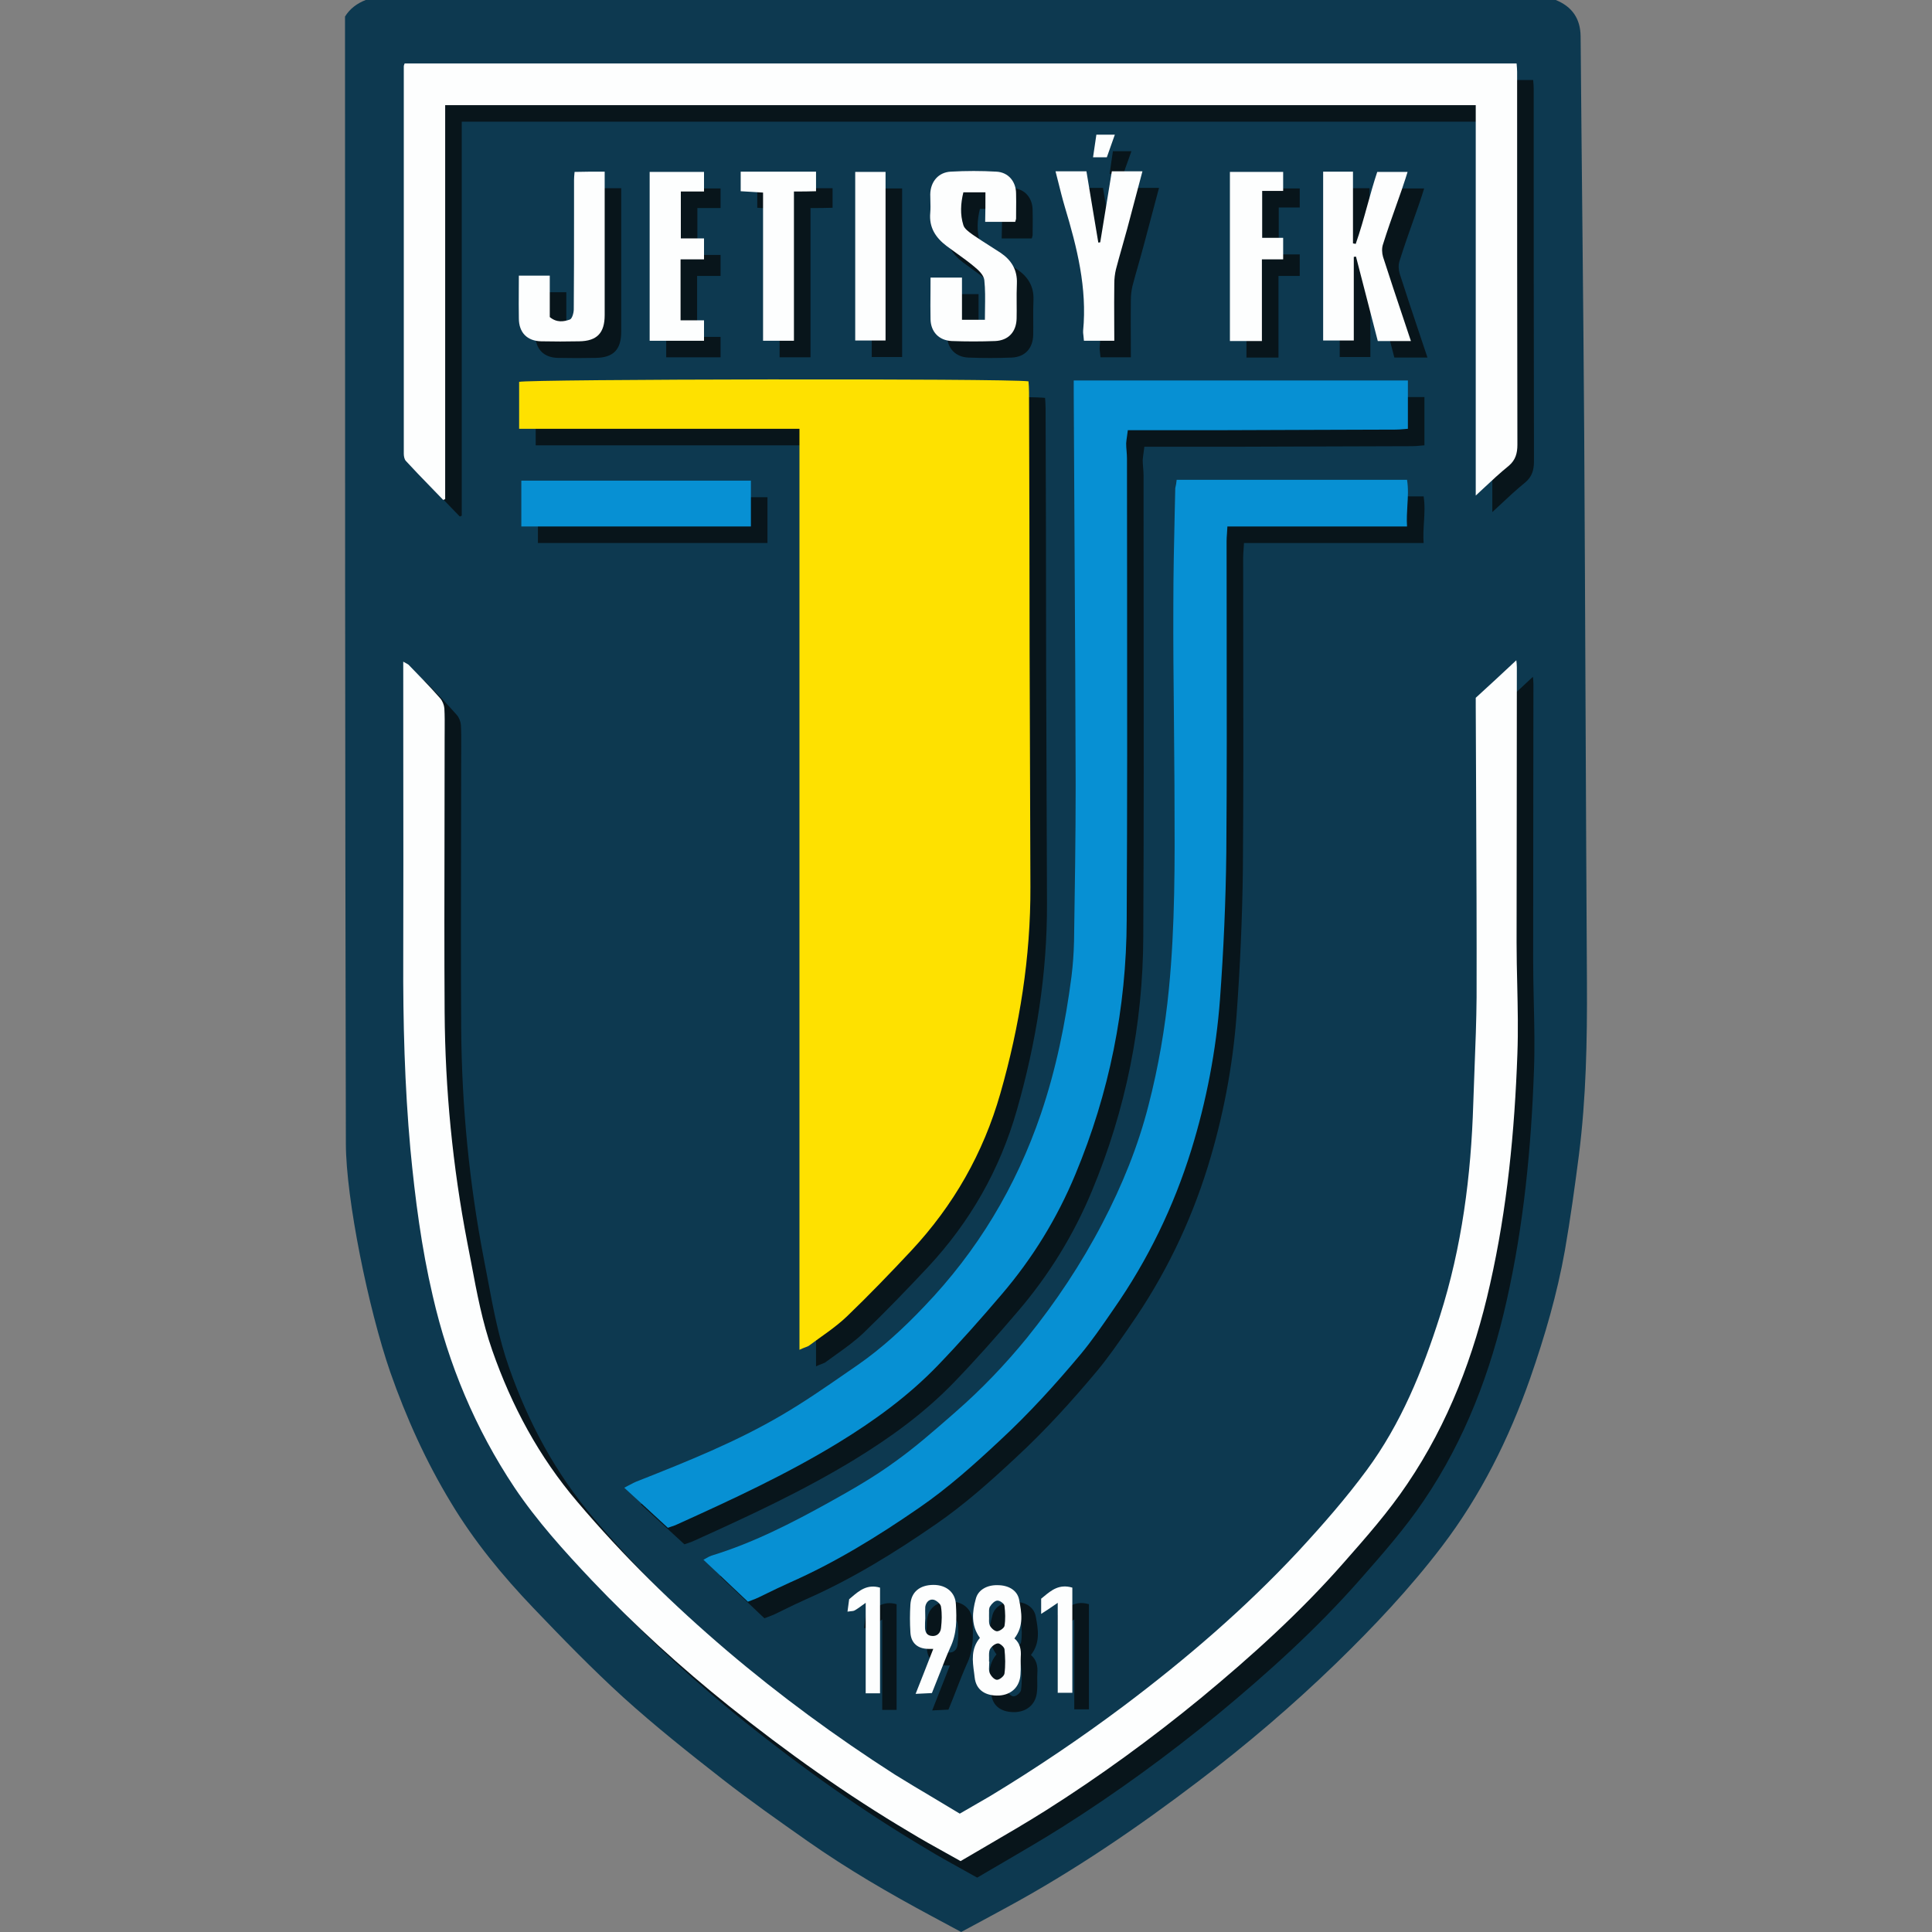
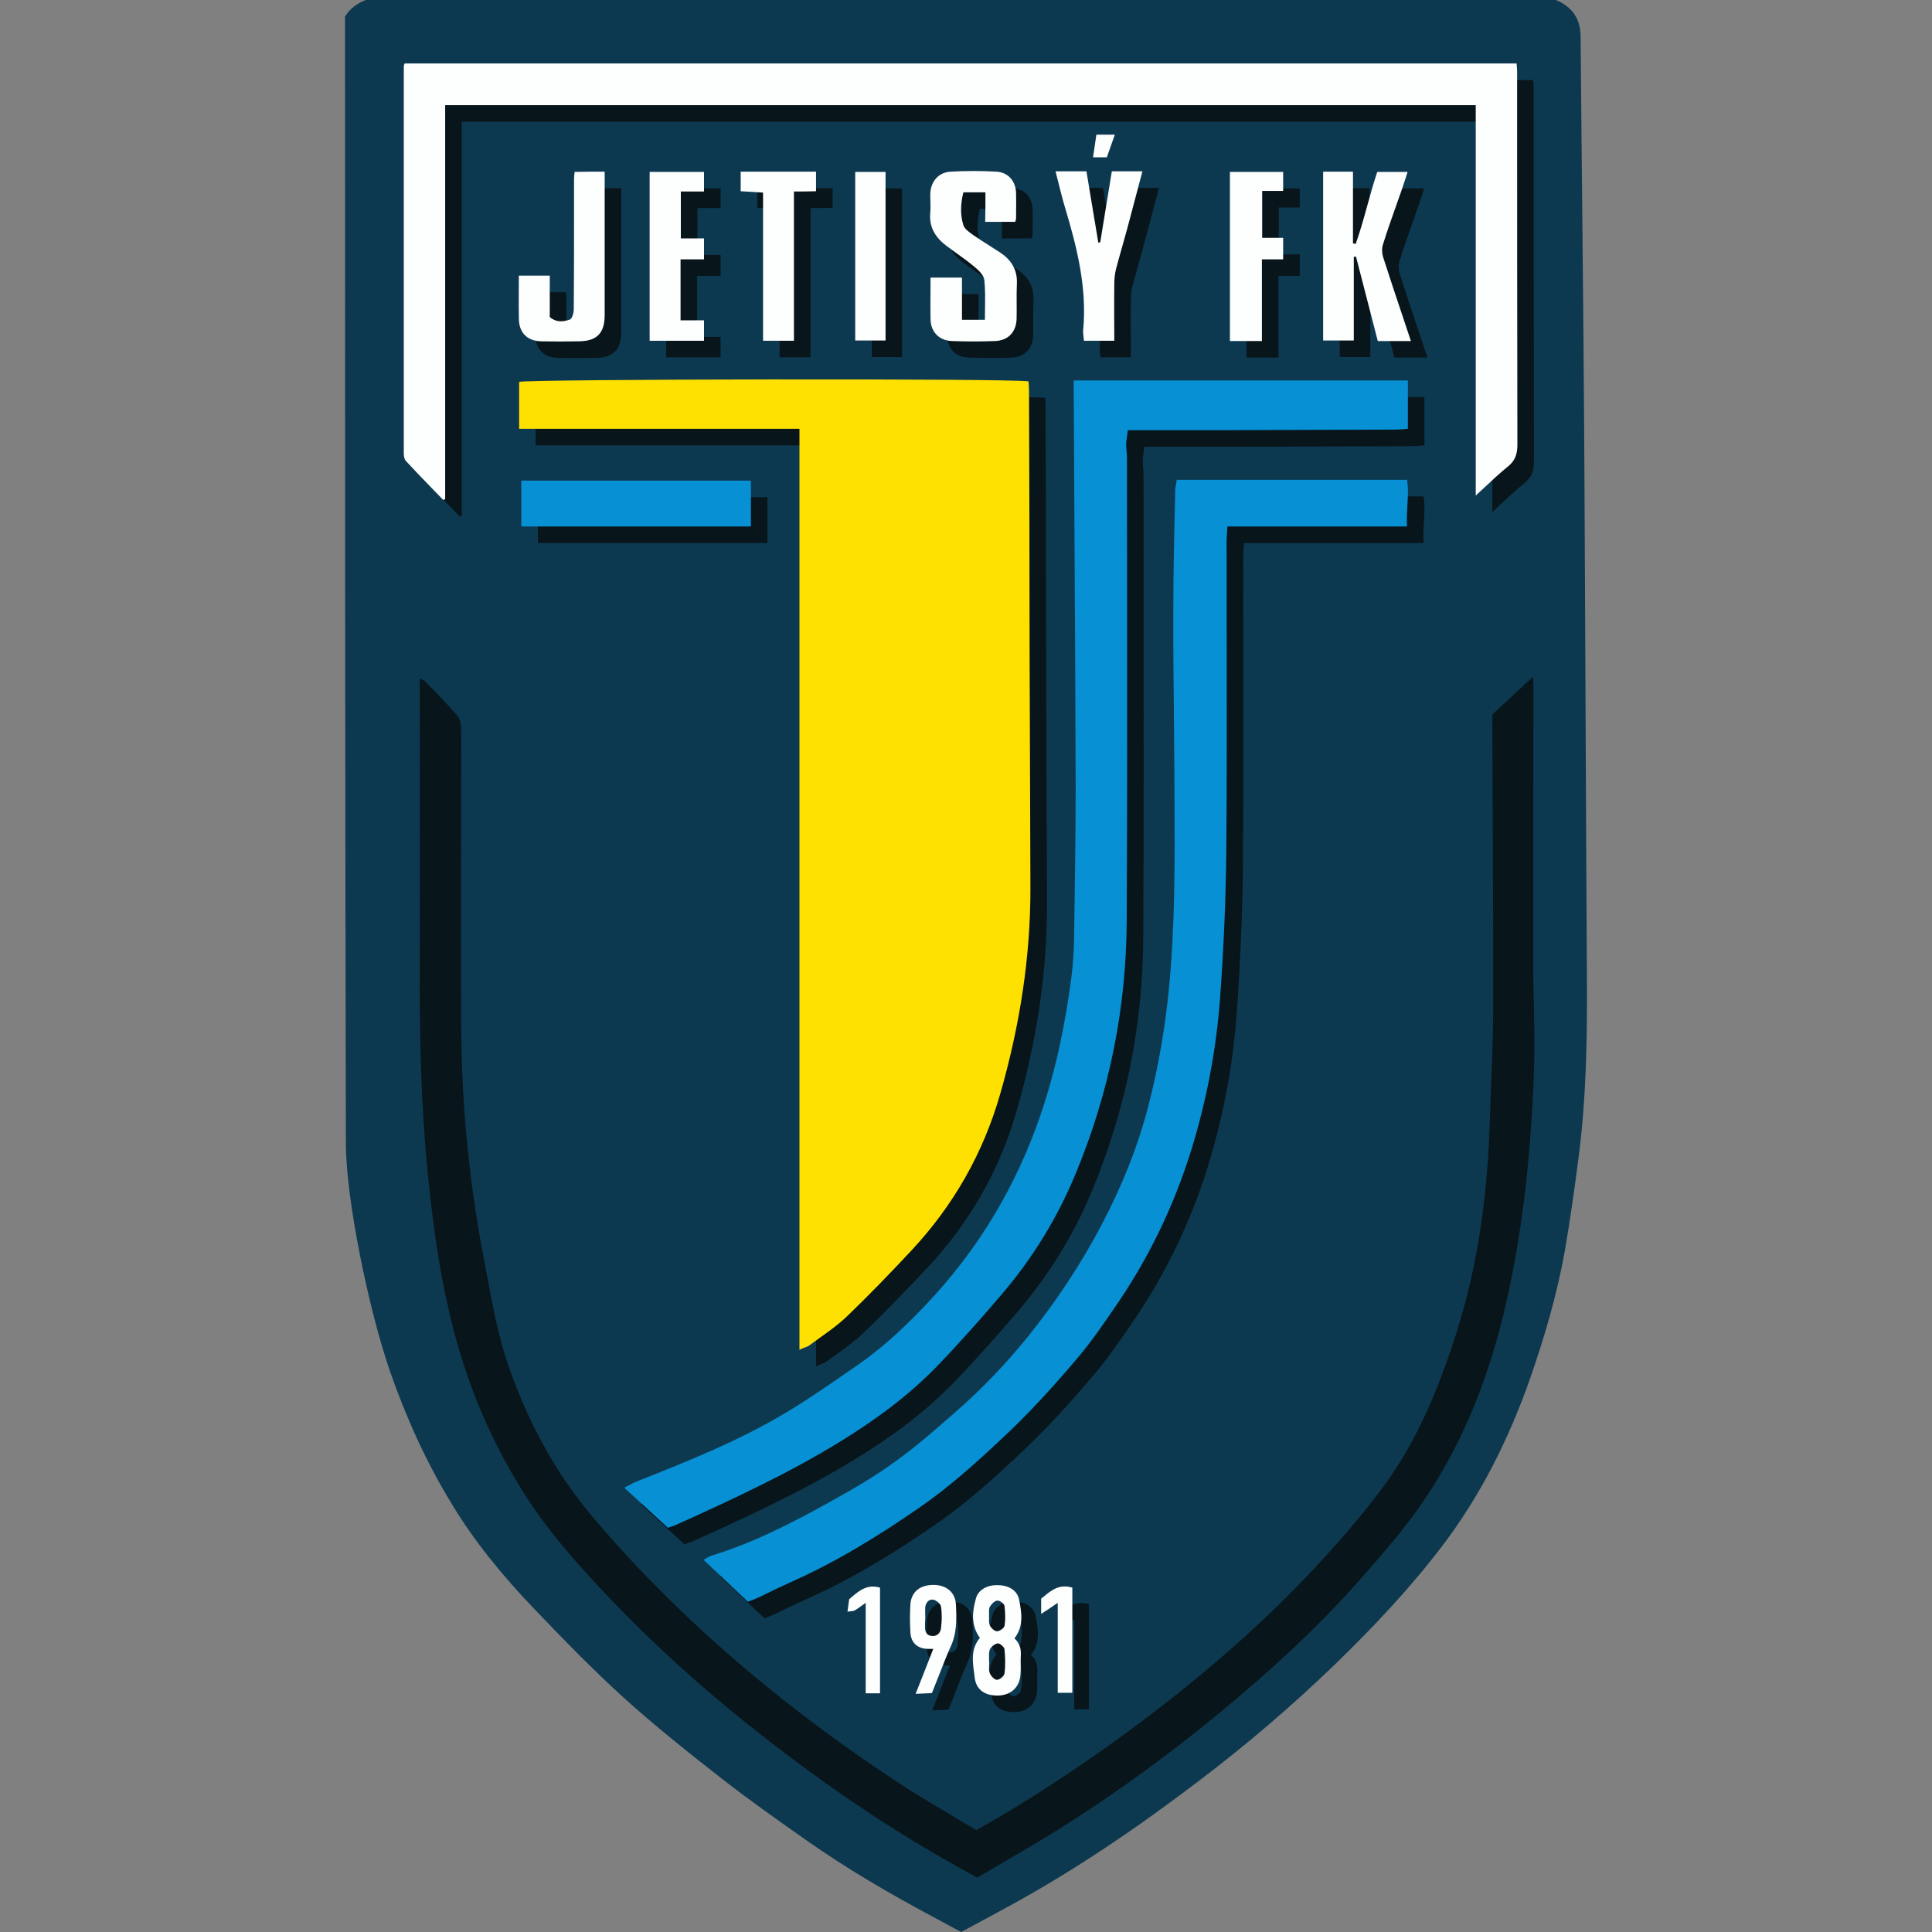
<svg xmlns="http://www.w3.org/2000/svg" width="50" height="50" viewBox="0 0 50 50" fill="none">
  <rect x="0" y="0" width="50" height="50" fill="#808080" stroke="none" />
  <g clip-path="url(#clip0_5347_115)">
    <path d="M9.465 0C19.726 0 29.995 0 40.263 0C40.684 0.171 40.899 0.478 40.906 0.935C40.934 4.356 40.977 7.783 40.999 11.204C41.027 15.953 41.041 20.708 41.07 25.457C41.077 26.935 41.049 28.413 40.863 29.884C40.756 30.713 40.642 31.541 40.499 32.362C40.299 33.49 39.977 34.59 39.599 35.675C39.049 37.239 38.321 38.703 37.314 40.024C36.486 41.11 35.55 42.102 34.572 43.052C33.451 44.137 32.273 45.144 31.03 46.087C29.445 47.294 27.802 48.415 26.053 49.364C25.66 49.579 25.26 49.793 24.875 50C24.596 49.85 24.353 49.721 24.118 49.593C23.011 49 21.933 48.372 20.904 47.651C20.162 47.129 19.419 46.608 18.705 46.051C17.827 45.366 16.956 44.673 16.134 43.93C15.327 43.195 14.563 42.409 13.806 41.617C13.007 40.781 12.271 39.889 11.671 38.889C11.021 37.818 10.514 36.69 10.1 35.511C9.533 33.87 8.954 31.027 8.951 29.599C8.929 19.58 8.929 10.468 8.929 0.428C9.058 0.221 9.243 0.086 9.465 0Z" fill="#0D3950" />
    <path d="M38.621 13.253C38.683 13.195 38.745 13.138 38.807 13.08L38.807 13.08C39.027 12.874 39.245 12.67 39.485 12.475C39.649 12.332 39.699 12.161 39.699 11.939C39.692 8.719 39.692 5.506 39.692 2.285C39.692 2.227 39.686 2.162 39.68 2.092L39.68 2.092L39.678 2.071H10.9C10.886 2.107 10.879 2.128 10.879 2.142V12.168C10.879 12.232 10.893 12.318 10.936 12.361C11.145 12.589 11.361 12.811 11.577 13.034C11.685 13.145 11.793 13.256 11.9 13.368C11.907 13.364 11.916 13.36 11.925 13.357C11.934 13.353 11.943 13.35 11.95 13.346V3.149H38.621V13.253Z" fill="#08151B" />
    <path d="M25.578 47.186C25.476 47.244 25.374 47.304 25.267 47.365C25.038 47.226 24.807 47.089 24.578 46.952L24.575 46.95C24.24 46.752 23.907 46.554 23.582 46.351C22.069 45.38 20.619 44.316 19.248 43.152C17.855 41.967 16.556 40.696 15.37 39.296C14.378 38.132 13.671 36.811 13.171 35.383C12.912 34.645 12.768 33.883 12.625 33.121L12.625 33.121C12.591 32.94 12.557 32.758 12.521 32.576C12.143 30.613 11.95 28.628 11.936 26.628C11.926 25.052 11.929 23.477 11.932 21.901C11.934 21.113 11.936 20.325 11.936 19.537C11.936 19.471 11.936 19.405 11.937 19.339C11.938 19.144 11.939 18.951 11.928 18.759C11.921 18.673 11.879 18.566 11.821 18.502C11.557 18.202 11.279 17.916 11 17.631C10.98 17.615 10.958 17.603 10.932 17.59C10.912 17.579 10.89 17.568 10.864 17.552C10.864 18.413 10.865 19.272 10.866 20.128C10.868 21.834 10.869 23.531 10.864 25.229C10.857 26.878 10.9 28.527 11.05 30.17C11.172 31.448 11.336 32.719 11.629 33.969C12.036 35.74 12.728 37.404 13.742 38.925C14.328 39.796 15.028 40.567 15.742 41.324C16.856 42.495 18.048 43.58 19.305 44.587C20.79 45.773 22.34 46.879 23.982 47.851C24.277 48.031 24.582 48.2 24.891 48.371L24.891 48.371C25.023 48.444 25.156 48.518 25.289 48.593C25.511 48.462 25.731 48.334 25.951 48.206C26.472 47.902 26.985 47.603 27.488 47.286C28.888 46.401 30.23 45.423 31.509 44.373C32.822 43.288 34.086 42.145 35.208 40.867C35.786 40.21 36.364 39.553 36.85 38.832C37.914 37.261 38.578 35.511 38.992 33.662C39.435 31.698 39.628 29.706 39.699 27.699C39.721 27.107 39.708 26.512 39.694 25.917C39.686 25.55 39.678 25.182 39.678 24.814C39.678 23.63 39.679 22.446 39.681 21.262L39.681 21.258C39.683 20.073 39.685 18.887 39.685 17.702C39.685 17.638 39.678 17.566 39.671 17.516C39.313 17.852 38.956 18.18 38.621 18.488V18.702C38.623 19.54 38.627 20.378 38.631 21.215C38.639 22.891 38.647 24.567 38.642 26.242C38.638 26.853 38.614 27.467 38.59 28.08L38.59 28.08C38.578 28.384 38.566 28.688 38.557 28.992C38.499 30.863 38.264 32.698 37.693 34.49C37.243 35.904 36.686 37.275 35.8 38.475C35.258 39.21 34.651 39.903 34.029 40.574C32.651 42.052 31.13 43.359 29.516 44.573C28.402 45.408 27.238 46.194 26.046 46.915C25.889 47.007 25.735 47.095 25.578 47.186Z" fill="#08151B" />
    <path d="M21.119 35.361V11.525H13.864V10.311C14.064 10.24 26.46 10.219 27.046 10.297C27.053 10.383 27.06 10.476 27.06 10.575C27.067 12.803 27.074 15.031 27.074 17.259L27.096 23.379C27.103 25.2 26.817 26.978 26.317 28.727C25.875 30.277 25.103 31.627 24.011 32.798C23.468 33.376 22.918 33.947 22.347 34.497C22.129 34.705 21.881 34.883 21.632 35.06C21.539 35.127 21.446 35.193 21.354 35.261C21.332 35.274 21.305 35.284 21.272 35.297C21.231 35.312 21.181 35.33 21.119 35.361Z" fill="#08151B" />
    <path d="M17.713 39.967C17.348 39.632 16.984 39.296 16.584 38.932C16.619 38.914 16.651 38.896 16.682 38.88L16.682 38.88L16.682 38.88C16.785 38.825 16.869 38.779 16.963 38.746C18.227 38.246 19.491 37.739 20.669 37.047C21.243 36.711 21.796 36.328 22.345 35.948L22.347 35.947L22.348 35.946C22.441 35.882 22.533 35.818 22.625 35.754C23.254 35.318 23.818 34.797 24.346 34.24C25.725 32.805 26.724 31.141 27.367 29.256C27.76 28.099 28.003 26.907 28.16 25.693C28.195 25.4 28.217 25.107 28.224 24.814L28.224 24.794C28.245 23.444 28.267 22.101 28.267 20.751C28.262 18.72 28.25 16.685 28.238 14.652C28.23 13.297 28.222 11.943 28.217 10.59V10.276H36.864V11.525C36.828 11.528 36.792 11.531 36.756 11.534C36.688 11.54 36.62 11.547 36.55 11.547C35.811 11.55 35.072 11.552 34.333 11.554C33.594 11.556 32.855 11.557 32.116 11.561H29.616C29.61 11.615 29.603 11.665 29.596 11.712C29.587 11.779 29.578 11.841 29.573 11.904C29.573 11.972 29.579 12.037 29.584 12.104L29.584 12.104C29.59 12.17 29.595 12.236 29.595 12.304C29.595 13.44 29.596 14.576 29.597 15.713C29.6 18.554 29.603 21.395 29.588 24.236C29.581 26.514 29.138 28.713 28.26 30.82C27.788 31.955 27.153 32.99 26.353 33.926C25.817 34.554 25.268 35.176 24.696 35.768C23.932 36.561 23.047 37.204 22.111 37.775C20.776 38.589 19.369 39.239 17.948 39.881C17.91 39.901 17.863 39.916 17.805 39.935C17.777 39.945 17.746 39.955 17.713 39.967Z" fill="#08151B" />
    <path d="M30.88 12.846H36.843C36.879 13.07 36.865 13.287 36.852 13.511V13.511C36.841 13.686 36.83 13.865 36.843 14.053H32.194C32.191 14.12 32.187 14.18 32.183 14.234C32.177 14.307 32.173 14.37 32.173 14.431C32.173 15.199 32.174 15.966 32.175 16.733C32.178 18.651 32.181 20.567 32.166 22.479C32.151 23.75 32.094 25.029 32.001 26.292C31.901 27.613 31.651 28.92 31.259 30.191C30.802 31.662 30.138 33.033 29.252 34.304C29.23 34.337 29.208 34.369 29.186 34.401C28.936 34.762 28.684 35.127 28.402 35.468C27.745 36.254 27.06 37.011 26.303 37.711C25.639 38.332 24.96 38.939 24.211 39.453C23.147 40.188 22.047 40.867 20.862 41.388C20.644 41.485 20.436 41.587 20.226 41.69L20.226 41.69L20.163 41.721C20.132 41.736 20.101 41.751 20.069 41.767C20.013 41.795 19.954 41.816 19.89 41.84C19.856 41.853 19.82 41.866 19.783 41.881C19.653 41.758 19.523 41.634 19.393 41.511L19.392 41.511L19.392 41.51L19.392 41.51C19.145 41.275 18.895 41.038 18.634 40.795C18.663 40.78 18.688 40.766 18.71 40.753C18.759 40.724 18.797 40.703 18.841 40.688C19.919 40.36 20.919 39.846 21.897 39.303C22.476 38.982 23.061 38.646 23.597 38.253C24.108 37.888 24.582 37.474 25.053 37.061L25.054 37.061C25.089 37.03 25.125 36.999 25.16 36.968C25.832 36.382 26.446 35.74 27.01 35.047C27.753 34.126 28.41 33.141 28.959 32.084C29.466 31.113 29.881 30.099 30.152 29.035C30.409 28.042 30.58 27.035 30.68 26.014C30.84 24.385 30.832 22.75 30.825 21.12V21.12L30.825 21.118C30.824 21.048 30.824 20.977 30.824 20.907C30.823 20.857 30.823 20.808 30.823 20.758C30.82 20.175 30.815 19.591 30.809 19.007V19.006C30.8 18.031 30.79 17.055 30.794 16.081C30.794 15.276 30.813 14.47 30.831 13.665C30.836 13.463 30.84 13.262 30.845 13.06C30.846 13.054 30.847 13.048 30.849 13.042C30.861 12.985 30.874 12.93 30.88 12.846Z" fill="#08151B" />
    <path d="M19.862 12.868V14.053H13.921V12.868H19.862Z" fill="#08151B" />
    <path fill-rule="evenodd" clip-rule="evenodd" d="M24.498 44.247L24.546 44.245C24.618 44.071 24.684 43.903 24.748 43.738L24.748 43.738L24.748 43.738L24.748 43.737L24.748 43.737C24.837 43.509 24.922 43.289 25.018 43.073C25.196 42.709 25.189 42.331 25.168 41.952C25.153 41.638 24.918 41.445 24.589 41.445C24.239 41.445 24.011 41.624 23.989 41.952C23.975 42.195 23.975 42.431 23.989 42.673C24.004 42.952 24.182 43.102 24.461 43.102H24.582C24.502 43.312 24.422 43.514 24.34 43.718L24.34 43.718L24.34 43.719L24.34 43.719C24.27 43.897 24.198 44.077 24.125 44.266C24.274 44.26 24.386 44.253 24.497 44.247L24.498 44.247ZM24.368 42.545C24.368 42.466 24.368 42.388 24.375 42.309C24.375 42.276 24.374 42.243 24.373 42.211C24.372 42.146 24.37 42.081 24.375 42.009C24.396 41.888 24.482 41.802 24.596 41.831C24.668 41.852 24.775 41.938 24.782 42.009C24.811 42.195 24.803 42.381 24.782 42.566C24.768 42.688 24.682 42.781 24.546 42.766C24.418 42.759 24.368 42.666 24.368 42.545Z" fill="#08151B" />
    <path fill-rule="evenodd" clip-rule="evenodd" d="M25.682 41.809C25.589 42.145 25.553 42.495 25.789 42.816C25.553 43.096 25.596 43.411 25.638 43.723C25.643 43.761 25.648 43.8 25.653 43.837C25.689 44.173 25.939 44.323 26.289 44.309C26.603 44.287 26.817 44.087 26.838 43.766C26.847 43.676 26.846 43.589 26.844 43.502C26.843 43.437 26.843 43.373 26.846 43.309C26.86 43.123 26.831 42.959 26.681 42.831C26.931 42.509 26.867 42.159 26.803 41.824C26.753 41.581 26.524 41.452 26.246 41.452C25.974 41.445 25.739 41.574 25.682 41.809ZM26.032 43.43H26.024C26.027 43.395 26.026 43.358 26.025 43.322C26.024 43.249 26.022 43.178 26.046 43.116C26.082 43.045 26.174 42.966 26.253 42.959C26.303 42.952 26.417 43.052 26.424 43.109C26.446 43.316 26.453 43.53 26.424 43.737C26.417 43.809 26.289 43.909 26.224 43.902C26.153 43.895 26.067 43.795 26.039 43.716C26.019 43.656 26.023 43.59 26.028 43.521C26.03 43.491 26.032 43.461 26.032 43.43ZM26.025 42.321C26.026 42.292 26.027 42.264 26.024 42.238C26.027 42.211 26.026 42.184 26.026 42.158C26.024 42.098 26.023 42.042 26.053 42.002C26.089 41.938 26.174 41.852 26.239 41.852C26.303 41.845 26.417 41.931 26.424 41.988C26.446 42.159 26.453 42.338 26.424 42.509C26.41 42.566 26.296 42.645 26.232 42.645C26.167 42.645 26.075 42.559 26.046 42.495C26.022 42.442 26.024 42.38 26.025 42.321Z" fill="#08151B" />
-     <path d="M22.404 41.817C22.39 41.931 22.375 42.038 22.361 42.138C22.388 42.132 22.416 42.13 22.443 42.128C22.48 42.125 22.515 42.122 22.54 42.109C22.606 42.074 22.665 42.031 22.738 41.977C22.767 41.956 22.798 41.934 22.832 41.909V44.252H23.204V41.517C22.87 41.419 22.663 41.596 22.46 41.769C22.441 41.785 22.423 41.801 22.404 41.817Z" fill="#08151B" />
    <path d="M28.181 44.237V41.517C27.843 41.415 27.636 41.586 27.443 41.746C27.434 41.754 27.425 41.761 27.416 41.768C27.402 41.78 27.388 41.791 27.374 41.802V42.195C27.494 42.12 27.596 42.051 27.713 41.971L27.713 41.97L27.755 41.942C27.77 41.931 27.786 41.92 27.802 41.909V44.237H28.181Z" fill="#08151B" />
-     <path d="M29.281 3.913H28.802C28.788 4.013 28.774 4.109 28.759 4.206C28.745 4.302 28.731 4.399 28.717 4.499H29.074C29.109 4.391 29.147 4.286 29.186 4.179L29.186 4.178L29.186 4.178L29.186 4.178L29.187 4.178L29.187 4.177C29.218 4.091 29.249 4.004 29.281 3.913Z" fill="#08151B" />
    <path d="M25.932 5.406H25.36C25.289 5.698 25.275 5.984 25.36 6.255C25.387 6.349 25.501 6.43 25.597 6.498C25.604 6.503 25.611 6.508 25.617 6.512C25.754 6.608 25.893 6.696 26.032 6.783C26.132 6.847 26.233 6.911 26.331 6.977C26.603 7.162 26.76 7.412 26.746 7.762C26.738 7.933 26.739 8.107 26.74 8.281V8.281C26.741 8.411 26.742 8.54 26.739 8.669C26.731 9.019 26.524 9.24 26.182 9.254C25.81 9.269 25.432 9.269 25.061 9.254C24.732 9.24 24.518 9.019 24.511 8.69C24.506 8.454 24.507 8.22 24.509 7.981C24.51 7.86 24.511 7.737 24.511 7.612H25.325V8.705H25.917C25.917 8.606 25.919 8.509 25.921 8.412C25.925 8.16 25.929 7.914 25.903 7.676C25.889 7.548 25.753 7.419 25.639 7.326C25.499 7.209 25.348 7.101 25.197 6.992C25.108 6.928 25.019 6.864 24.932 6.798C24.646 6.584 24.468 6.32 24.503 5.934C24.513 5.829 24.51 5.721 24.507 5.614V5.614C24.505 5.56 24.503 5.508 24.503 5.456C24.511 5.127 24.718 4.884 25.039 4.87C25.432 4.849 25.825 4.849 26.21 4.87C26.524 4.884 26.724 5.127 26.724 5.441C26.729 5.584 26.727 5.727 26.726 5.87V5.87C26.725 5.941 26.724 6.013 26.724 6.084C26.724 6.096 26.72 6.11 26.715 6.127C26.71 6.14 26.706 6.154 26.703 6.17H25.924C25.932 5.927 25.932 5.684 25.932 5.406Z" fill="#08151B" />
    <path d="M36.086 9.254H36.943C36.88 9.065 36.817 8.879 36.755 8.693C36.571 8.144 36.392 7.611 36.222 7.077C36.193 6.977 36.186 6.848 36.222 6.748C36.331 6.398 36.453 6.055 36.574 5.711L36.575 5.711L36.575 5.71L36.575 5.709L36.575 5.709L36.575 5.708C36.619 5.584 36.663 5.459 36.707 5.334C36.72 5.297 36.732 5.26 36.745 5.223C36.782 5.111 36.82 5 36.857 4.877H36.072C35.975 5.166 35.894 5.459 35.814 5.75C35.721 6.084 35.629 6.417 35.515 6.741C35.504 6.737 35.491 6.736 35.479 6.734C35.466 6.732 35.454 6.73 35.443 6.727V4.87H34.672V9.24H35.465V7.077C35.475 7.077 35.484 7.075 35.493 7.073C35.502 7.071 35.511 7.069 35.522 7.069C35.707 7.798 35.893 8.519 36.086 9.254Z" fill="#08151B" />
    <path d="M16.077 4.87C15.799 4.87 15.549 4.87 15.299 4.877L15.298 4.888L15.296 4.911C15.29 4.975 15.285 5.03 15.285 5.091V6.027C15.285 6.827 15.285 7.634 15.278 8.433C15.278 8.526 15.235 8.676 15.178 8.697C15.021 8.755 14.835 8.783 14.656 8.633V7.562H13.857C13.857 7.689 13.856 7.815 13.855 7.939L13.855 7.939V7.94C13.853 8.185 13.852 8.427 13.857 8.669C13.857 9.033 14.071 9.254 14.435 9.262C14.763 9.269 15.092 9.269 15.42 9.262C15.877 9.254 16.077 9.047 16.077 8.583V4.87Z" fill="#08151B" />
    <path d="M28.545 4.863H27.745C27.766 4.945 27.787 5.025 27.806 5.103L27.807 5.106L27.807 5.107L27.807 5.107L27.807 5.107C27.867 5.347 27.924 5.571 27.988 5.791C28.302 6.834 28.567 7.883 28.459 8.99V9.04C28.463 9.076 28.467 9.11 28.47 9.144C28.474 9.178 28.477 9.212 28.481 9.247H29.266C29.266 9.081 29.266 8.916 29.265 8.751V8.747C29.263 8.418 29.262 8.092 29.266 7.769C29.266 7.641 29.281 7.519 29.309 7.398C29.359 7.208 29.412 7.019 29.466 6.832L29.466 6.832C29.512 6.668 29.559 6.504 29.602 6.341C29.731 5.855 29.859 5.37 29.995 4.863H29.202C29.102 5.484 29.002 6.091 28.902 6.698C28.888 6.705 28.866 6.705 28.852 6.705C28.802 6.398 28.75 6.091 28.699 5.784C28.647 5.477 28.595 5.17 28.545 4.863Z" fill="#08151B" />
    <path d="M18.041 8.719V7.141H18.648V6.598H18.048V5.384H18.648V4.877H17.241V9.247H18.648V8.719H18.041Z" fill="#08151B" />
    <path d="M32.258 9.254H33.087V7.141H33.637V6.584H33.094V5.37H33.637V4.877H32.258V9.254Z" fill="#08151B" />
    <path d="M20.976 9.247V5.384C21.183 5.384 21.361 5.384 21.547 5.377V4.87H19.598V5.377C19.698 5.384 19.792 5.39 19.887 5.395L19.887 5.395C19.982 5.4 20.076 5.406 20.176 5.413V9.247H20.976Z" fill="#08151B" />
    <path d="M23.347 9.24V4.877H22.561V9.24H23.347Z" fill="#08151B" />
    <path d="M20.69 34.933C20.69 26.964 20.69 19.045 20.69 11.097C18.262 11.097 15.863 11.097 13.435 11.097C13.435 10.675 13.435 10.283 13.435 9.883C13.635 9.811 26.032 9.79 26.617 9.869C26.624 9.954 26.631 10.047 26.631 10.147C26.638 12.375 26.646 14.603 26.646 16.831C26.653 18.873 26.66 20.908 26.667 22.951C26.674 24.771 26.389 26.55 25.889 28.299C25.446 29.849 24.675 31.198 23.582 32.369C23.04 32.948 22.49 33.519 21.918 34.069C21.618 34.355 21.261 34.583 20.926 34.833C20.876 34.861 20.804 34.876 20.69 34.933Z" fill="#FEE100" />
    <path d="M38.192 12.825C38.255 12.767 38.316 12.709 38.378 12.652C38.598 12.446 38.816 12.242 39.056 12.047C39.22 11.904 39.27 11.732 39.27 11.511C39.263 8.291 39.263 5.077 39.263 1.857C39.263 1.798 39.257 1.734 39.251 1.664L39.249 1.642H10.472C10.457 1.678 10.45 1.7 10.45 1.714V11.74C10.45 11.804 10.464 11.889 10.507 11.932C10.717 12.161 10.932 12.383 11.148 12.605C11.256 12.716 11.364 12.827 11.471 12.939C11.478 12.936 11.487 12.932 11.496 12.928C11.505 12.925 11.514 12.921 11.521 12.918V2.721H38.192V12.825Z" fill="#FDFEFE" />
-     <path d="M25.149 46.758C25.048 46.816 24.945 46.875 24.839 46.937C24.609 46.797 24.379 46.66 24.149 46.523C23.814 46.324 23.48 46.126 23.154 45.923C21.64 44.952 20.19 43.888 18.819 42.724C17.427 41.538 16.127 40.267 14.942 38.867C13.949 37.704 13.242 36.383 12.742 34.954C12.483 34.216 12.34 33.455 12.197 32.693C12.162 32.511 12.128 32.33 12.092 32.148C11.714 30.184 11.521 28.199 11.507 26.2C11.497 24.624 11.501 23.048 11.504 21.473C11.505 20.685 11.507 19.897 11.507 19.109C11.507 19.043 11.507 18.977 11.508 18.911C11.509 18.715 11.511 18.523 11.5 18.331C11.493 18.245 11.45 18.138 11.393 18.073C11.129 17.773 10.85 17.488 10.572 17.202C10.551 17.186 10.529 17.175 10.503 17.161C10.483 17.151 10.461 17.139 10.436 17.124C10.436 17.985 10.437 18.843 10.437 19.699C10.439 21.405 10.441 23.103 10.436 24.8C10.429 26.45 10.472 28.099 10.621 29.742C10.743 31.02 10.907 32.291 11.2 33.541C11.607 35.311 12.3 36.975 13.314 38.496C13.899 39.367 14.599 40.139 15.313 40.895C16.427 42.067 17.619 43.152 18.876 44.159C20.361 45.344 21.911 46.451 23.553 47.422C23.848 47.602 24.154 47.772 24.462 47.943C24.595 48.016 24.727 48.09 24.86 48.165C25.082 48.034 25.303 47.905 25.522 47.778C26.043 47.474 26.557 47.175 27.06 46.858C28.459 45.973 29.802 44.994 31.08 43.945C32.394 42.859 33.658 41.717 34.779 40.438C35.357 39.782 35.936 39.125 36.421 38.403C37.485 36.832 38.149 35.083 38.563 33.233C39.006 31.27 39.199 29.277 39.27 27.271C39.292 26.679 39.279 26.084 39.266 25.488C39.257 25.121 39.249 24.754 39.249 24.386C39.249 23.201 39.251 22.015 39.253 20.83C39.254 19.644 39.256 18.459 39.256 17.274C39.256 17.209 39.249 17.138 39.242 17.088C38.885 17.424 38.528 17.752 38.192 18.059V18.273C38.194 19.111 38.199 19.949 38.203 20.787C38.21 22.463 38.218 24.138 38.214 25.814C38.209 26.425 38.185 27.039 38.161 27.651C38.149 27.956 38.137 28.26 38.128 28.563C38.071 30.434 37.835 32.269 37.264 34.062C36.814 35.476 36.257 36.847 35.371 38.046C34.829 38.782 34.222 39.474 33.601 40.146C32.222 41.624 30.701 42.931 29.088 44.145C27.974 44.98 26.81 45.766 25.617 46.487C25.46 46.578 25.307 46.667 25.149 46.758Z" fill="#FDFEFE" />
    <path d="M17.284 39.539C16.92 39.203 16.556 38.867 16.156 38.503C16.19 38.485 16.223 38.468 16.253 38.451C16.356 38.396 16.441 38.351 16.534 38.318C17.798 37.818 19.062 37.311 20.24 36.618C20.814 36.282 21.367 35.9 21.917 35.519C22.01 35.455 22.104 35.39 22.197 35.326C22.825 34.89 23.389 34.369 23.918 33.812C25.296 32.376 26.296 30.713 26.938 28.828C27.331 27.671 27.574 26.478 27.731 25.264C27.767 24.971 27.788 24.679 27.795 24.386L27.796 24.366C27.817 23.016 27.838 21.673 27.838 20.323C27.834 18.291 27.822 16.257 27.81 14.223C27.802 12.869 27.794 11.514 27.788 10.161V9.847H36.436V11.097C36.399 11.099 36.363 11.102 36.327 11.106C36.259 11.112 36.192 11.118 36.121 11.118C35.382 11.122 34.643 11.124 33.904 11.125C33.165 11.127 32.426 11.129 31.687 11.133H29.188C29.182 11.186 29.175 11.236 29.168 11.284C29.158 11.351 29.149 11.413 29.145 11.475C29.145 11.543 29.15 11.609 29.156 11.675L29.156 11.675C29.161 11.741 29.166 11.807 29.166 11.875C29.166 13.011 29.168 14.148 29.169 15.284C29.172 18.125 29.174 20.966 29.159 23.808C29.152 26.085 28.709 28.285 27.831 30.391C27.36 31.527 26.724 32.562 25.924 33.498C25.389 34.126 24.839 34.747 24.268 35.34C23.504 36.133 22.618 36.775 21.683 37.346C20.347 38.16 18.941 38.81 17.52 39.453C17.482 39.472 17.434 39.488 17.377 39.507C17.348 39.517 17.317 39.527 17.284 39.539Z" fill="#0790D3" />
    <path d="M30.452 12.418H36.414C36.45 12.642 36.437 12.859 36.423 13.082C36.413 13.257 36.402 13.436 36.414 13.625H31.765C31.762 13.692 31.758 13.751 31.754 13.806C31.749 13.878 31.744 13.942 31.744 14.003C31.744 14.77 31.745 15.538 31.746 16.305C31.749 18.222 31.752 20.138 31.737 22.051C31.723 23.322 31.666 24.6 31.573 25.864C31.473 27.185 31.223 28.492 30.83 29.763C30.373 31.234 29.709 32.605 28.823 33.876C28.801 33.908 28.779 33.94 28.757 33.972C28.508 34.334 28.256 34.699 27.974 35.04C27.317 35.825 26.631 36.582 25.874 37.282C25.21 37.903 24.532 38.51 23.782 39.025C22.718 39.76 21.618 40.438 20.433 40.96C20.216 41.057 20.008 41.159 19.797 41.261L19.797 41.262L19.796 41.262C19.744 41.288 19.692 41.313 19.64 41.338C19.584 41.366 19.525 41.388 19.461 41.412C19.427 41.424 19.392 41.438 19.355 41.452C19.224 41.329 19.094 41.206 18.964 41.082L18.964 41.082L18.963 41.082C18.716 40.847 18.467 40.61 18.205 40.367C18.234 40.351 18.259 40.337 18.282 40.324C18.331 40.296 18.368 40.275 18.412 40.26C19.491 39.931 20.49 39.417 21.468 38.875C22.047 38.553 22.632 38.218 23.168 37.825C23.679 37.46 24.153 37.045 24.625 36.633L24.625 36.633C24.661 36.602 24.696 36.571 24.732 36.539C25.403 35.954 26.017 35.311 26.581 34.619C27.324 33.697 27.981 32.712 28.531 31.655C29.038 30.684 29.452 29.67 29.723 28.606C29.98 27.613 30.152 26.607 30.252 25.585C30.411 23.956 30.404 22.321 30.396 20.691V20.691C30.396 20.62 30.395 20.549 30.395 20.479C30.395 20.429 30.395 20.379 30.395 20.33C30.392 19.747 30.386 19.162 30.381 18.578V18.578C30.371 17.602 30.361 16.626 30.366 15.653C30.366 14.847 30.384 14.042 30.402 13.236C30.407 13.035 30.412 12.834 30.416 12.632C30.417 12.626 30.419 12.62 30.42 12.614C30.433 12.557 30.445 12.502 30.452 12.418Z" fill="#0790D3" />
    <path d="M19.433 13.625V12.439H13.492V13.625H19.433Z" fill="#0790D3" />
    <path fill-rule="evenodd" clip-rule="evenodd" d="M24.069 43.819L24.118 43.816C24.189 43.642 24.255 43.474 24.319 43.309L24.319 43.309L24.319 43.309C24.408 43.081 24.494 42.861 24.589 42.645C24.767 42.281 24.76 41.902 24.739 41.524C24.725 41.21 24.489 41.017 24.16 41.017C23.811 41.017 23.582 41.195 23.561 41.524C23.546 41.767 23.546 42.002 23.561 42.245C23.575 42.524 23.753 42.673 24.032 42.673H24.153C24.073 42.883 23.993 43.085 23.912 43.29L23.912 43.29L23.912 43.29C23.841 43.468 23.769 43.648 23.696 43.837C23.846 43.831 23.957 43.825 24.068 43.819L24.069 43.819ZM23.939 42.117C23.939 42.038 23.939 41.959 23.946 41.881C23.946 41.848 23.945 41.815 23.945 41.782C23.943 41.717 23.942 41.652 23.946 41.581C23.968 41.46 24.053 41.374 24.168 41.402C24.239 41.424 24.346 41.51 24.353 41.581C24.382 41.767 24.375 41.952 24.353 42.138C24.339 42.259 24.253 42.352 24.118 42.338C23.989 42.331 23.939 42.238 23.939 42.117Z" fill="#FDFEFE" />
    <path fill-rule="evenodd" clip-rule="evenodd" d="M25.253 41.381C25.16 41.717 25.125 42.067 25.36 42.388C25.125 42.668 25.167 42.982 25.21 43.295C25.215 43.333 25.22 43.371 25.224 43.409C25.26 43.745 25.51 43.895 25.86 43.88C26.174 43.859 26.389 43.659 26.41 43.338C26.418 43.248 26.417 43.16 26.416 43.074C26.415 43.009 26.414 42.945 26.417 42.881C26.431 42.695 26.403 42.531 26.253 42.402C26.503 42.081 26.439 41.731 26.374 41.395C26.324 41.153 26.096 41.024 25.817 41.024C25.546 41.017 25.31 41.145 25.253 41.381ZM25.603 43.002H25.596C25.598 42.966 25.597 42.93 25.597 42.893C25.595 42.821 25.593 42.75 25.617 42.688C25.653 42.616 25.746 42.538 25.824 42.531C25.874 42.524 25.989 42.623 25.996 42.681C26.017 42.888 26.024 43.102 25.996 43.309C25.989 43.38 25.86 43.48 25.796 43.473C25.724 43.466 25.639 43.366 25.61 43.288C25.59 43.228 25.595 43.161 25.599 43.093C25.601 43.063 25.603 43.032 25.603 43.002ZM25.597 41.893C25.597 41.864 25.598 41.836 25.596 41.809C25.598 41.783 25.598 41.756 25.597 41.729C25.596 41.67 25.595 41.613 25.624 41.574C25.66 41.51 25.746 41.424 25.81 41.424C25.874 41.417 25.989 41.502 25.996 41.56C26.017 41.731 26.024 41.91 25.996 42.081C25.982 42.138 25.867 42.217 25.803 42.217C25.739 42.217 25.646 42.131 25.617 42.067C25.593 42.014 25.595 41.952 25.597 41.893Z" fill="#FDFEFE" />
    <path d="M21.933 41.709C21.947 41.609 21.961 41.502 21.976 41.388C21.994 41.373 22.012 41.357 22.031 41.341C22.234 41.168 22.442 40.99 22.775 41.088V43.823H22.404V41.481C22.369 41.505 22.338 41.528 22.309 41.549C22.237 41.602 22.178 41.645 22.111 41.681C22.086 41.693 22.051 41.696 22.014 41.699C21.987 41.701 21.959 41.704 21.933 41.709Z" fill="#FDFEFE" />
    <path d="M27.752 43.809V41.088C27.414 40.986 27.207 41.158 27.014 41.318C26.991 41.337 26.968 41.356 26.945 41.374V41.767C27.066 41.692 27.168 41.622 27.285 41.542C27.313 41.522 27.343 41.502 27.374 41.481V43.809H27.752Z" fill="#FDFEFE" />
    <path d="M28.852 3.485H28.374C28.359 3.585 28.345 3.681 28.331 3.777C28.317 3.874 28.302 3.97 28.288 4.07H28.645C28.681 3.963 28.719 3.858 28.758 3.75C28.789 3.664 28.82 3.576 28.852 3.485Z" fill="#FDFEFE" />
    <path d="M25.503 4.977H24.932C24.86 5.27 24.846 5.555 24.932 5.827C24.959 5.92 25.073 6.001 25.169 6.07C25.176 6.074 25.182 6.079 25.189 6.084C25.326 6.179 25.465 6.267 25.603 6.355C25.704 6.419 25.804 6.482 25.903 6.548C26.174 6.734 26.331 6.984 26.317 7.334C26.309 7.505 26.31 7.679 26.311 7.852V7.852C26.312 7.982 26.313 8.112 26.31 8.24C26.303 8.59 26.096 8.812 25.753 8.826C25.382 8.84 25.003 8.84 24.632 8.826C24.303 8.812 24.089 8.59 24.082 8.262C24.077 8.025 24.079 7.792 24.081 7.553C24.081 7.431 24.082 7.309 24.082 7.184H24.896V8.276H25.489C25.489 8.178 25.49 8.08 25.492 7.984C25.496 7.731 25.5 7.486 25.474 7.248C25.46 7.119 25.325 6.991 25.21 6.898C25.071 6.781 24.92 6.672 24.768 6.563C24.679 6.499 24.59 6.435 24.503 6.37C24.218 6.155 24.039 5.891 24.075 5.505C24.084 5.401 24.081 5.292 24.078 5.185V5.185C24.076 5.132 24.075 5.079 24.075 5.027C24.082 4.699 24.289 4.456 24.61 4.442C25.003 4.42 25.396 4.42 25.782 4.442C26.096 4.456 26.296 4.699 26.296 5.013C26.3 5.156 26.299 5.298 26.297 5.441V5.441C26.297 5.513 26.296 5.584 26.296 5.655C26.296 5.667 26.291 5.682 26.286 5.698C26.282 5.711 26.277 5.725 26.274 5.741H25.496C25.503 5.498 25.503 5.256 25.503 4.977Z" fill="#FDFEFE" />
    <path d="M36.514 8.826H35.657C35.465 8.09 35.279 7.369 35.093 6.641C35.083 6.641 35.074 6.643 35.065 6.644C35.056 6.646 35.047 6.648 35.036 6.648V8.812H34.243V4.442H35.015V6.298C35.025 6.302 35.038 6.303 35.05 6.305C35.063 6.307 35.075 6.309 35.086 6.312C35.2 5.988 35.293 5.656 35.385 5.322C35.466 5.03 35.547 4.738 35.643 4.449H36.428C36.391 4.572 36.354 4.683 36.316 4.794C36.304 4.831 36.291 4.868 36.279 4.906C36.235 5.031 36.191 5.155 36.147 5.28L36.147 5.28L36.147 5.281L36.146 5.281L36.146 5.282L36.146 5.283C36.024 5.626 35.903 5.969 35.793 6.32C35.757 6.42 35.764 6.548 35.793 6.648C35.964 7.182 36.143 7.716 36.327 8.265C36.389 8.45 36.451 8.637 36.514 8.826Z" fill="#FDFEFE" />
    <path d="M15.649 4.442C15.37 4.442 15.12 4.442 14.87 4.449L14.869 4.459L14.867 4.482C14.861 4.546 14.856 4.602 14.856 4.663V5.598C14.856 6.398 14.856 7.205 14.849 8.005C14.849 8.098 14.806 8.248 14.749 8.269C14.592 8.326 14.406 8.355 14.228 8.205V7.134H13.428C13.428 7.261 13.427 7.386 13.426 7.511L13.426 7.511V7.511C13.425 7.757 13.423 7.999 13.428 8.24C13.428 8.605 13.642 8.826 14.006 8.833C14.335 8.84 14.663 8.84 14.992 8.833C15.449 8.826 15.649 8.619 15.649 8.155V4.442Z" fill="#FDFEFE" />
    <path d="M27.317 4.434H28.117C28.167 4.741 28.218 5.048 28.27 5.356C28.322 5.663 28.374 5.97 28.424 6.277C28.438 6.277 28.459 6.277 28.474 6.27C28.574 5.663 28.674 5.056 28.774 4.434H29.566C29.43 4.941 29.302 5.427 29.174 5.913C29.13 6.076 29.084 6.239 29.037 6.403L29.037 6.403C28.984 6.591 28.93 6.779 28.881 6.969C28.852 7.091 28.838 7.212 28.838 7.341C28.833 7.664 28.835 7.99 28.836 8.319V8.321C28.837 8.486 28.838 8.652 28.838 8.819H28.052C28.049 8.783 28.045 8.749 28.042 8.715C28.038 8.681 28.035 8.647 28.031 8.612V8.562C28.138 7.455 27.874 6.405 27.56 5.363C27.495 5.143 27.439 4.919 27.379 4.678L27.378 4.678L27.378 4.678L27.378 4.678L27.378 4.675C27.358 4.597 27.338 4.517 27.317 4.434Z" fill="#FDFEFE" />
    <path d="M17.613 8.29V6.712H18.22V6.17H17.62V4.956H18.22V4.449H16.813V8.819H18.22V8.29H17.613Z" fill="#FDFEFE" />
    <path d="M32.658 8.826H31.83V4.449H33.208V4.941H32.665V6.155H33.208V6.712H32.658V8.826Z" fill="#FDFEFE" />
    <path d="M20.547 8.819V4.956C20.754 4.956 20.933 4.956 21.119 4.949V4.442H19.169V4.949C19.269 4.956 19.364 4.961 19.458 4.966C19.553 4.972 19.648 4.977 19.748 4.984V8.819H20.547Z" fill="#FDFEFE" />
    <path d="M22.918 4.449V8.812H22.133V4.449H22.918Z" fill="#FDFEFE" />
  </g>
  <defs>
    <clipPath id="clip0_5347_115">
      <rect width="50" height="50" fill="white" />
    </clipPath>
  </defs>
</svg>